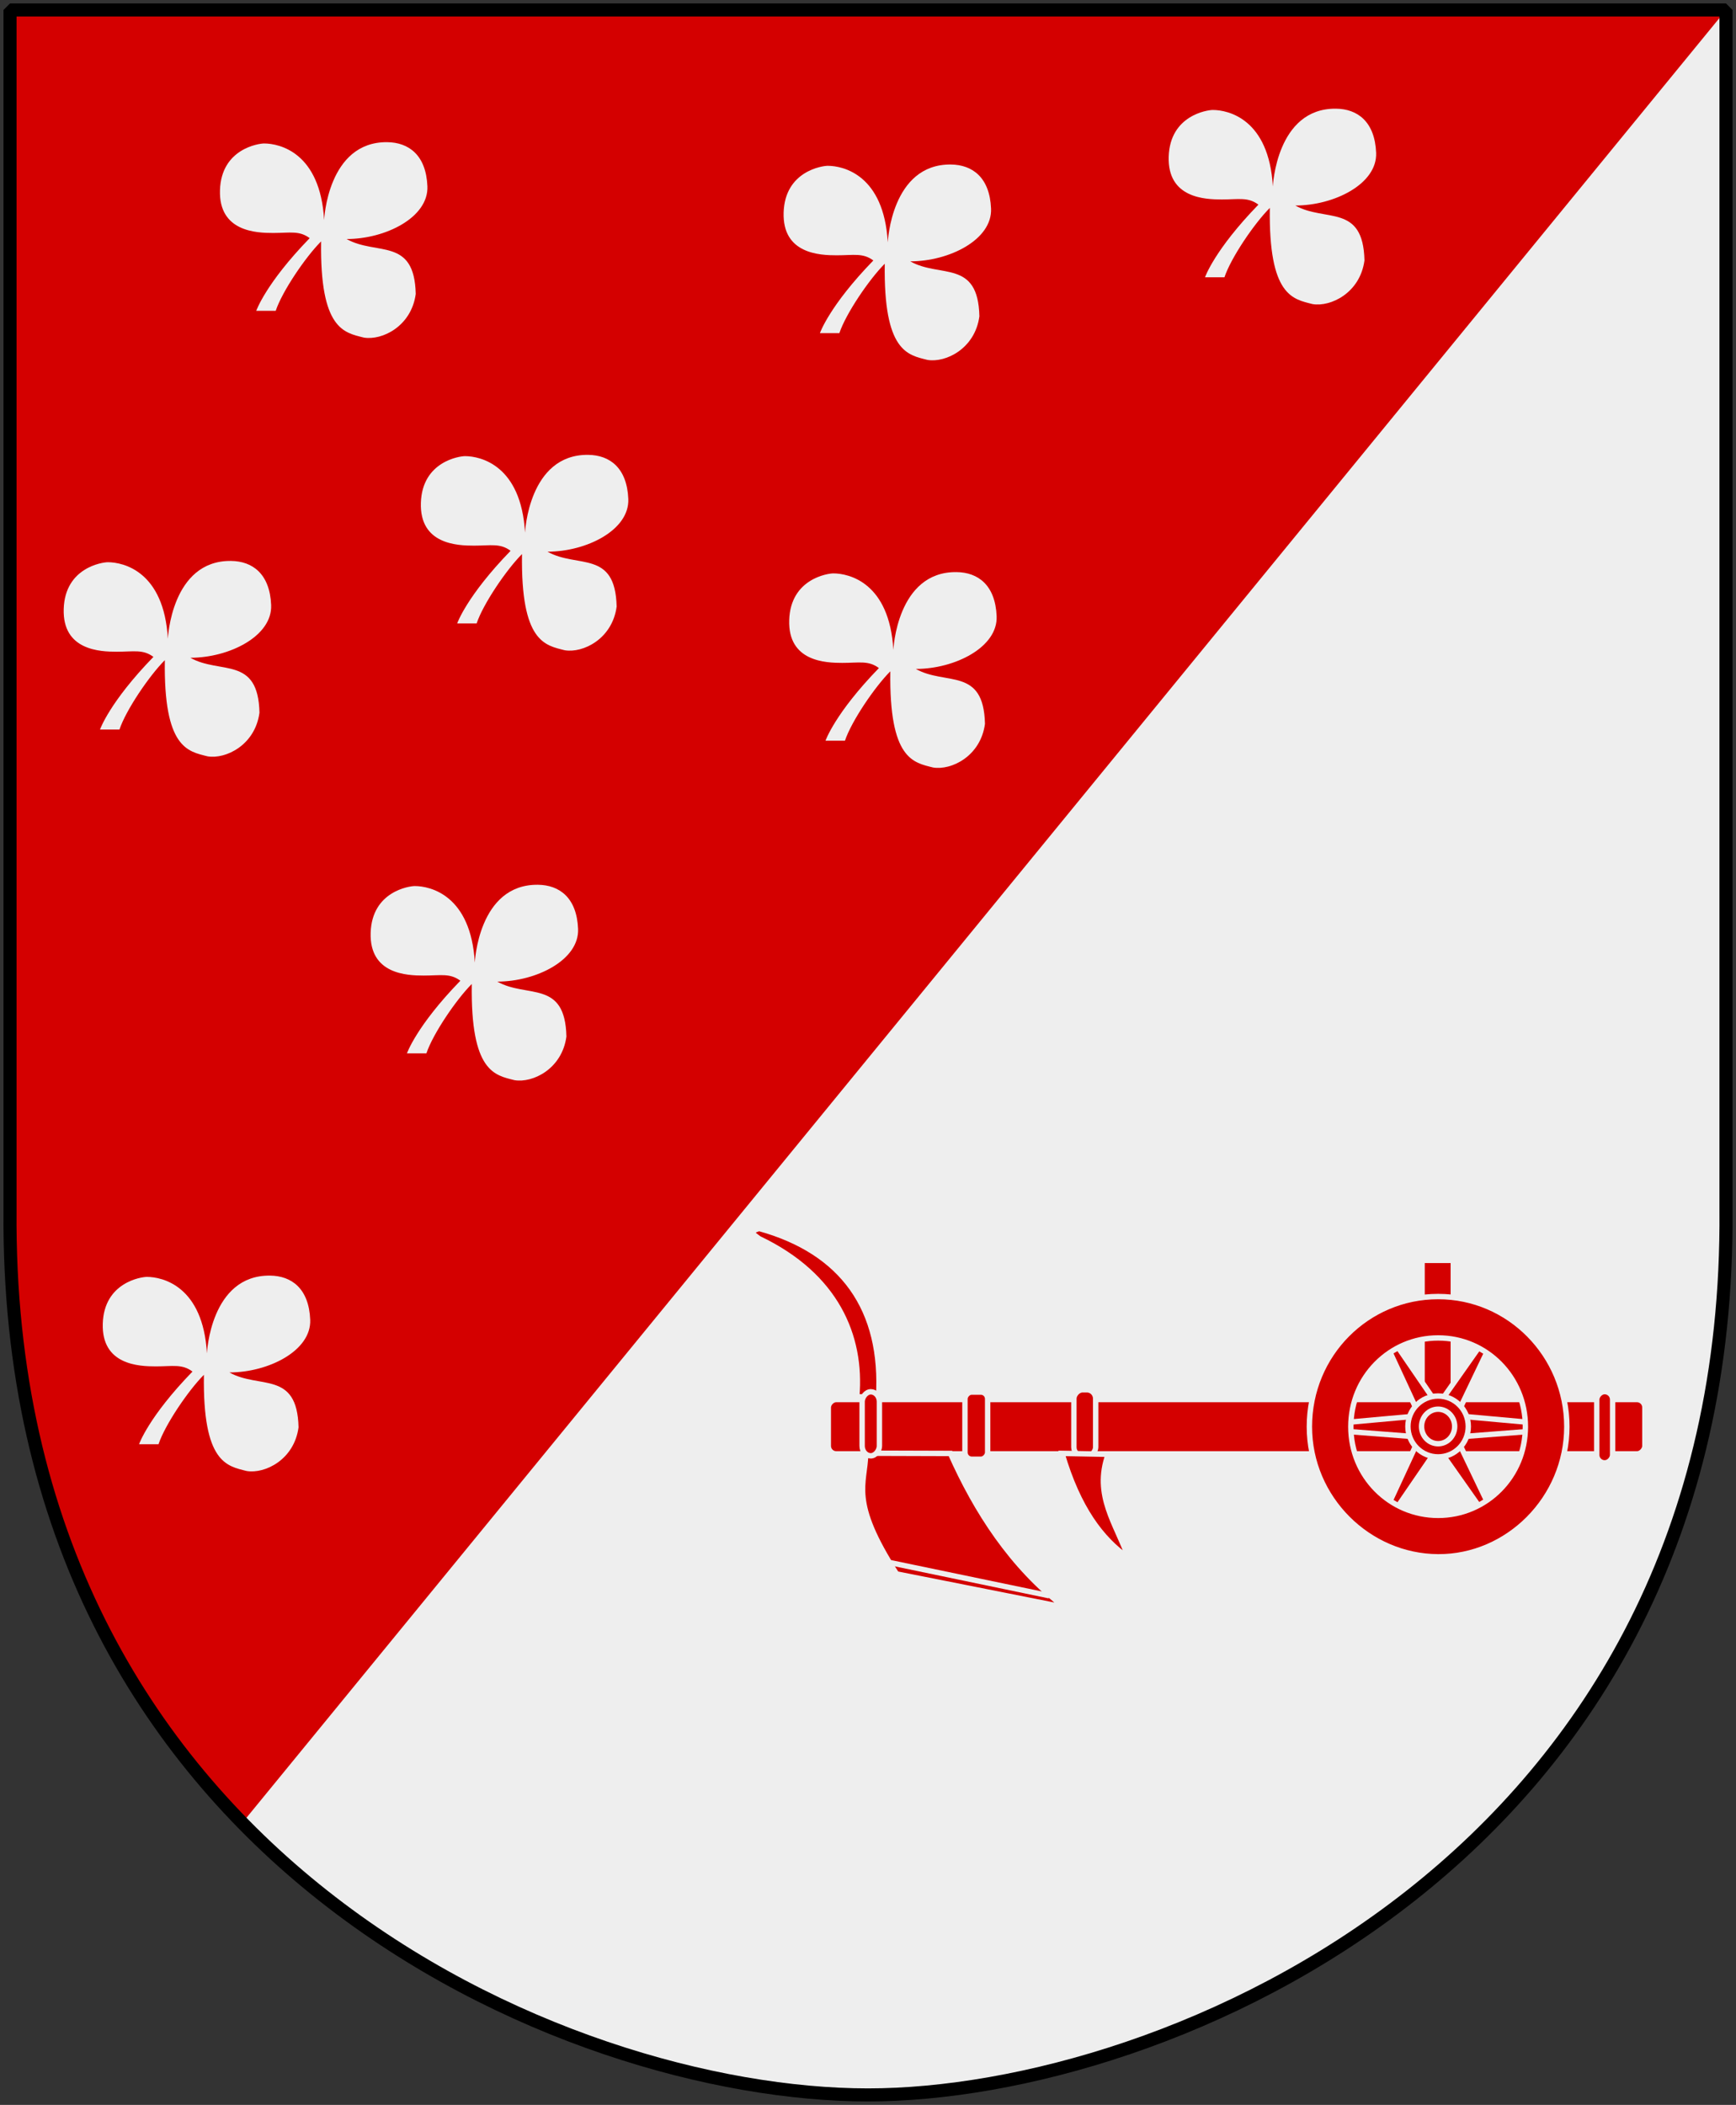
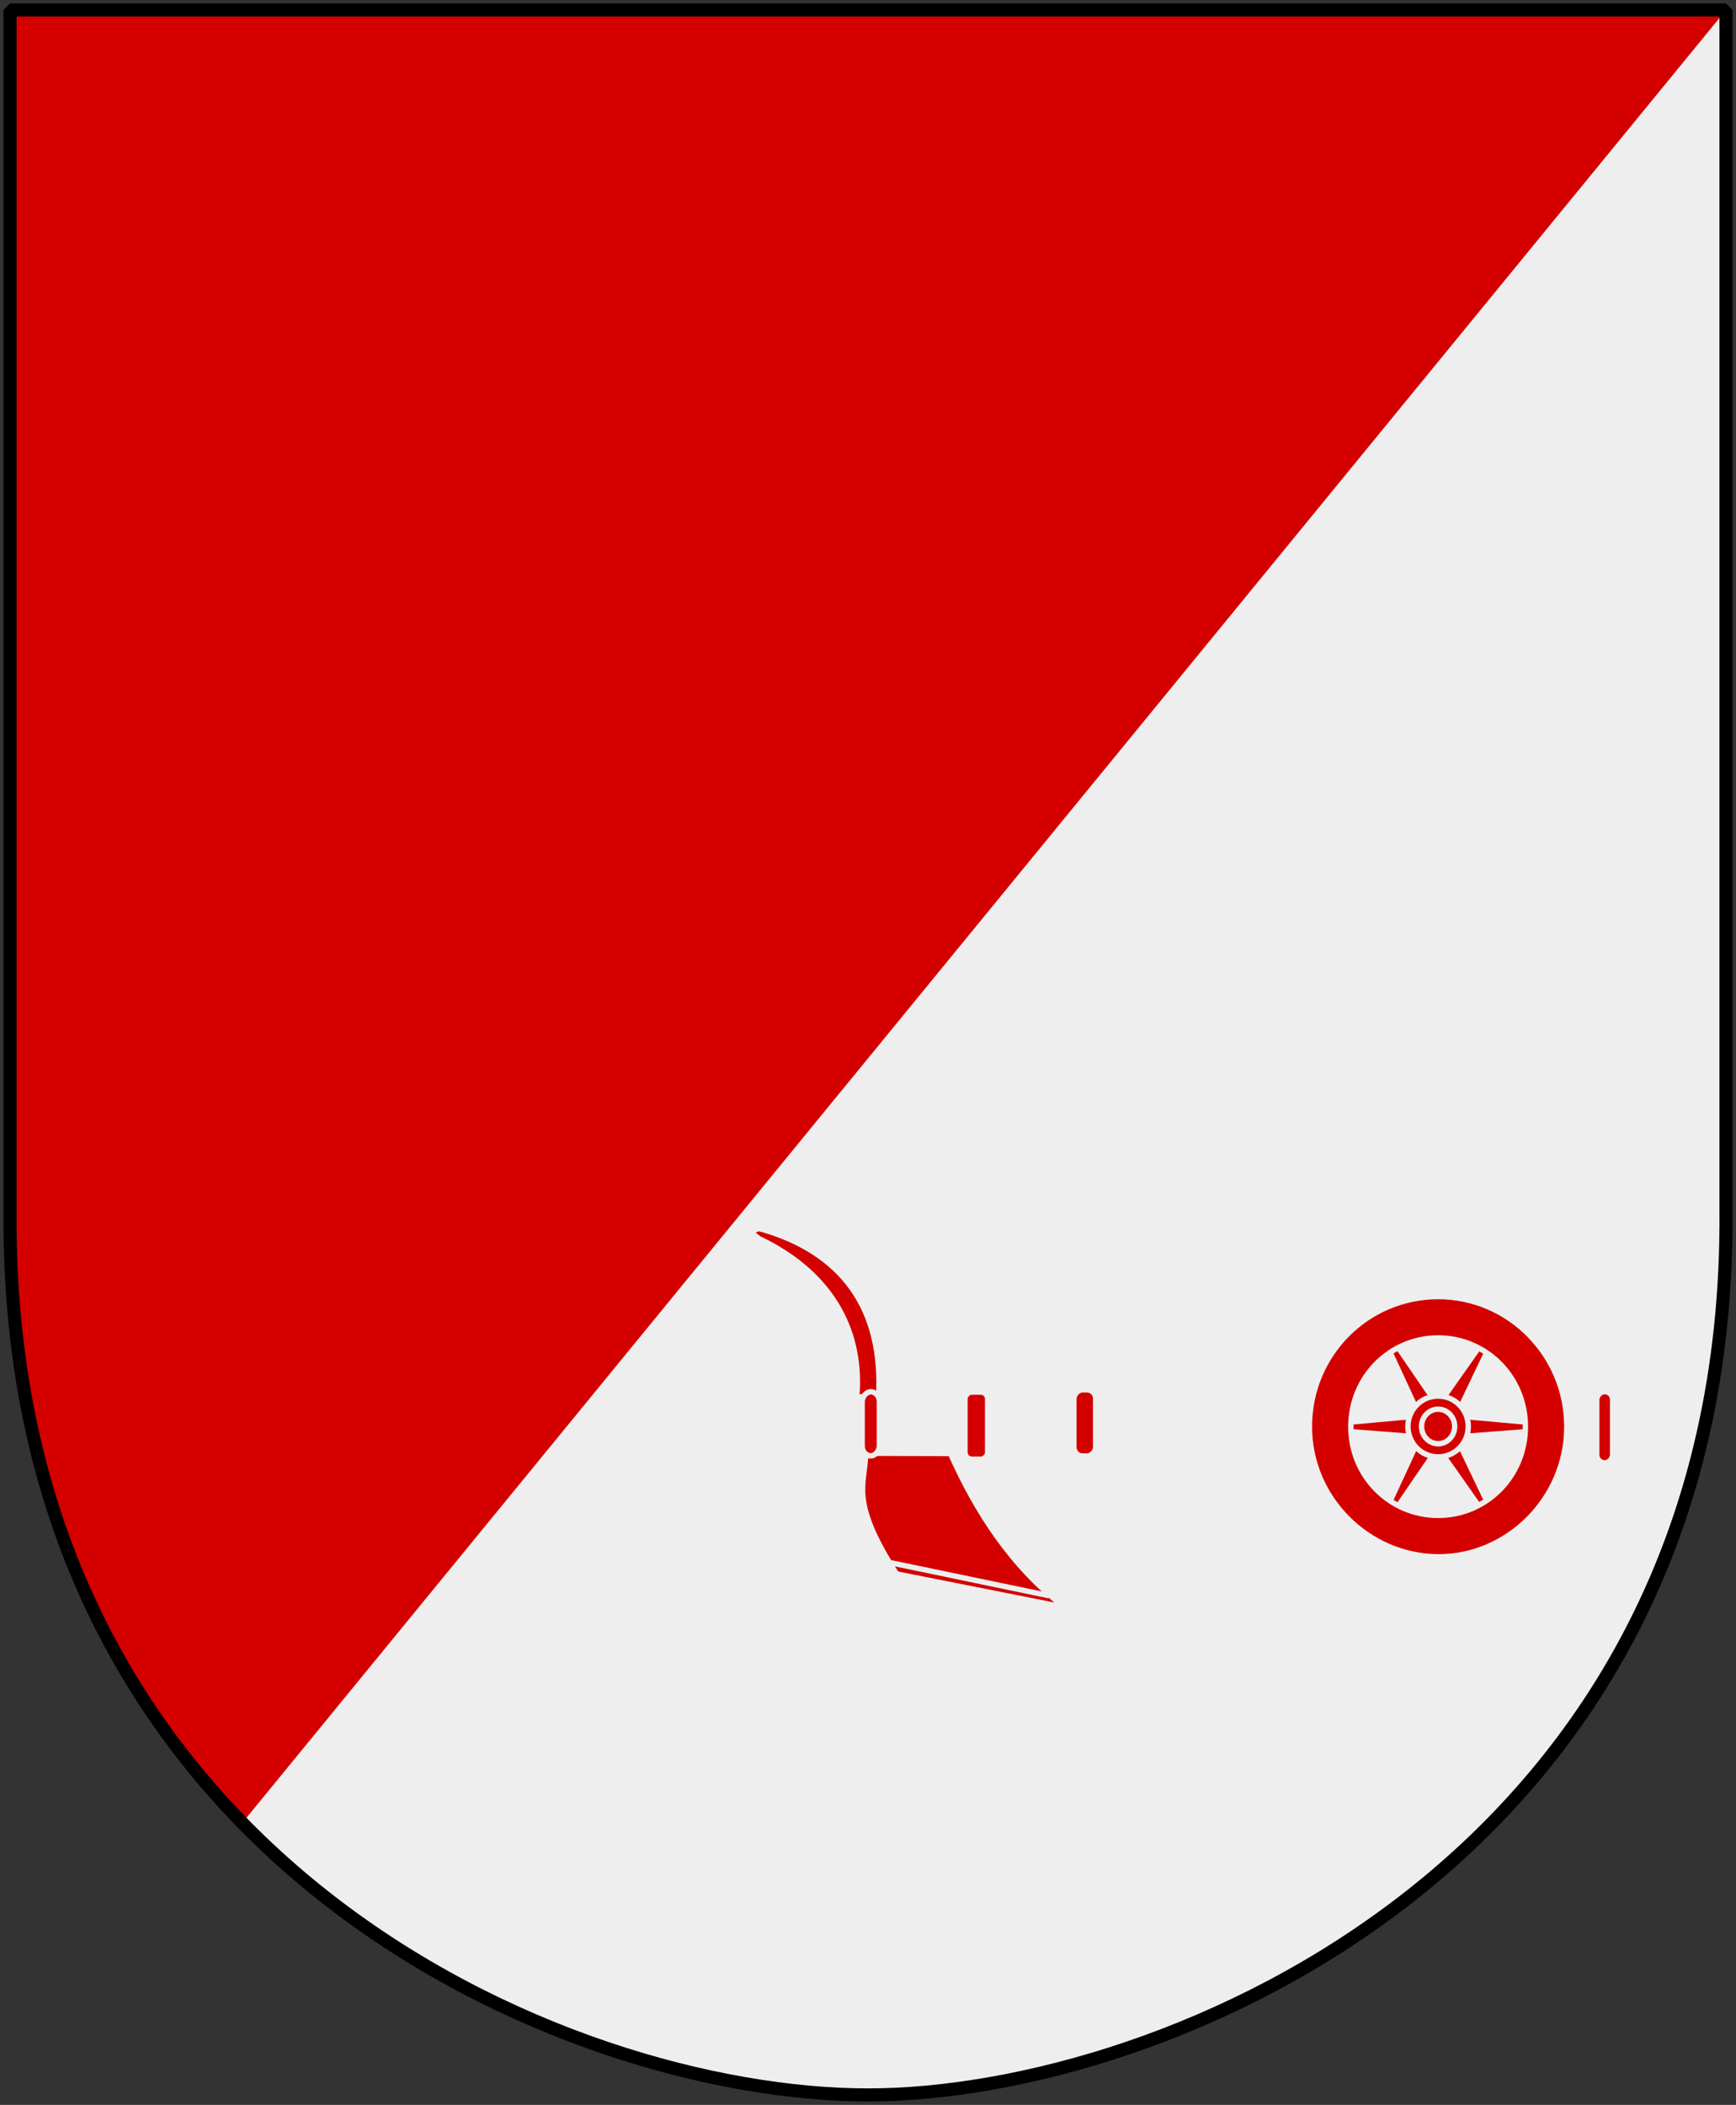
<svg xmlns="http://www.w3.org/2000/svg" xmlns:xlink="http://www.w3.org/1999/xlink" version="1.0" width="251" height="304.2" id="svg4166">
  <rect width="100%" height="100%" fill="#333333" stroke="none" />
  <defs id="defs4168" />
  <path d="M 249.551,1.44 L 1.45,1.44 L 1.45,174.936 C 0.682,268.657 81.739,302.756 125.5,302.756 C 168.494,302.756 250.318,268.657 249.551,174.936 L 249.551,1.44 z " style="fill:#d40000;stroke:none" id="Shield" />
  <path d="M 249.562,1.438 L 35.031,263.438 C 62.258,291.3 100.143,302.75 125.5,302.75 C 168.494,302.75 250.33,268.658 249.562,174.938 L 249.562,1.438 z " style="fill:#eeeeee" id="ginstyckning" />
  <g transform="matrix(0.379,0,0,0.379,59.636,173.009)" style="fill:#d40000;stroke:#eeeeee;stroke-width:2.057" id="Plough">
-     <rect width="11.922" height="51.834" ry="0" x="-397.075" y="24.111" transform="scale(-1,1)" id="rect3393" />
-     <rect width="311.523" height="20.734" ry="3.03" x="-470.161" y="77.166" transform="scale(-1,1)" id="rect3395" />
    <path d="M 205.237,97.738 C 215.047,119.786 228.585,140.876 248.823,156.408 L 184.668,143.675 C 166.55,115.533 172.639,109.839 172.914,97.638 L 205.237,97.738 z " id="path3357" />
    <path d="M 242.946,152 L 181.729,139.267" id="path3359" />
    <path d="M 169.486,76.09 C 171.486,52.972 161.594,29.834 132.266,15.854 C 130.661,14.548 127.719,13.242 132.266,11.936 C 164.173,20.772 179.858,42.748 177.811,76.396 L 169.486,76.09 z " id="path3361" />
    <rect width="6.597" height="24.413" ry="3.759" x="-178.139" y="74.227" transform="scale(-1,1)" id="rect3363" />
    <rect width="8.311" height="25.28" ry="3.352" x="-260.636" y="73.457" transform="scale(-1,1)" id="rect3367" />
    <rect width="6.06" height="27.184" ry="3.03" x="-457.851" y="74.149" transform="scale(-1,1)" id="rect3369" />
-     <path d="M 265.416,98.05 L 247.792,97.715 C 253.962,118.676 262.886,130.454 273.191,137.628 C 268.566,124.486 259.791,113.754 265.416,98.05 z " id="path3391" />
    <rect width="8.657" height="25.626" ry="2.597" x="-219.427" y="74.323" transform="scale(-1,1)" id="rect3365" />
    <g transform="translate(0,-1.768)" id="g2347">
      <use transform="matrix(0.5,-0.866,0.866,0.5,118.377,383.461)" id="use2343" x="0" y="0" width="251" height="304.2" xlink:href="#g2339" />
      <use transform="matrix(-0.5,-0.866,0.866,-0.5,509.652,472.848)" id="use2345" x="0" y="0" width="251" height="304.2" xlink:href="#g2339" />
      <g transform="translate(0.876,0)" id="g2339">
        <use transform="matrix(-1,0,0,1,780.8,0)" id="use2337" x="0" y="0" width="251" height="304.2" xlink:href="#path3387" />
        <path d="M 426.165,87.741 L 399.293,85.317 L 399.293,93.109 L 426.165,91.031 L 426.165,87.741 z " id="path3387" />
      </g>
      <path d="M 379.761,89.213 C 379.758,95.622 384.914,100.82 391.276,100.82 C 397.637,100.82 402.793,95.622 402.79,89.213 C 402.793,82.804 397.637,77.607 391.276,77.607 C 384.914,77.607 379.758,82.804 379.761,89.213 z " id="path3375" />
      <path d="M 384.956,89.213 C 384.954,92.849 387.784,95.797 391.276,95.797 C 394.768,95.797 397.598,92.849 397.596,89.213 C 397.598,85.578 394.768,82.63 391.276,82.63 C 387.784,82.63 384.954,85.578 384.956,89.213 L 384.956,89.213 z " id="path3373" />
    </g>
    <path d="M 391.291,37.907 C 364.213,37.907 342.166,59.937 342.166,87.532 C 342.166,114.858 364.671,137.04 391.291,137.157 C 417.912,137.275 440.385,114.855 440.385,87.532 C 440.385,60.19 418.369,37.907 391.291,37.907 z M 391.291,53.688 C 409.728,53.688 424.573,68.702 424.573,87.532 C 424.573,106.362 409.728,121.345 391.291,121.345 C 372.854,121.345 357.979,106.362 357.979,87.532 C 357.979,68.702 372.854,53.688 391.291,53.688 z " id="path3399" />
  </g>
  <g id="Trifoils">
-     <path d="M 90.844,72.107 C 91.032,76.605 84.784,79.729 79.16,79.729 C 83.472,82.166 88.97,79.417 89.157,87.665 C 88.533,92.351 84.284,94.413 81.659,93.975 C 78.816,93.257 75.286,92.819 75.474,80.073 C 73.224,82.323 69.85,87.29 68.913,90.102 L 66.101,90.102 C 66.101,90.102 67.45,86.164 73.823,79.603 C 72.324,78.478 70.975,78.855 68.538,78.855 C 66.101,78.855 60.666,78.667 60.853,72.669 C 61.04,66.671 66.476,65.921 67.226,65.921 C 69.476,65.921 75.349,67.233 75.912,76.98 C 75.912,76.98 76.404,65.644 85.033,65.734 C 88.157,65.766 90.657,67.608 90.844,72.107 z " style="fill:#eeeeee;fill-opacity:1" id="Trifoil" />
    <use transform="translate(-29.048,-45.186)" id="use2703" x="0" y="0" width="251" height="304.2" xlink:href="#Trifoil" />
    <use transform="translate(108.124,-50.028)" id="use2705" x="0" y="0" width="251" height="304.2" xlink:href="#Trifoil" />
    <use transform="translate(-51.641,15.331)" id="use2707" x="0" y="0" width="251" height="304.2" xlink:href="#Trifoil" />
    <use transform="translate(53.255,16.945)" id="use2709" x="0" y="0" width="251" height="304.2" xlink:href="#Trifoil" />
    <use transform="translate(-7.262,62.131)" id="use2711" x="0" y="0" width="251" height="304.2" xlink:href="#Trifoil" />
    <use transform="translate(52.448,-41.959)" id="use2713" x="0" y="0" width="251" height="304.2" xlink:href="#Trifoil" />
    <use transform="translate(-45.993,118.614)" id="use2715" x="0" y="0" width="251" height="304.2" xlink:href="#Trifoil" />
  </g>
  <path d="M 249.551,1.44 L 1.45,1.44 L 1.45,174.936 C 0.682,268.657 81.739,302.756 125.5,302.756 C 168.494,302.756 250.318,268.657 249.551,174.936 L 249.551,1.44 z " style="fill:none;fill-opacity:0;stroke:#000000;stroke-width:1.888;stroke-linejoin:bevel" id="Frame" />
</svg>